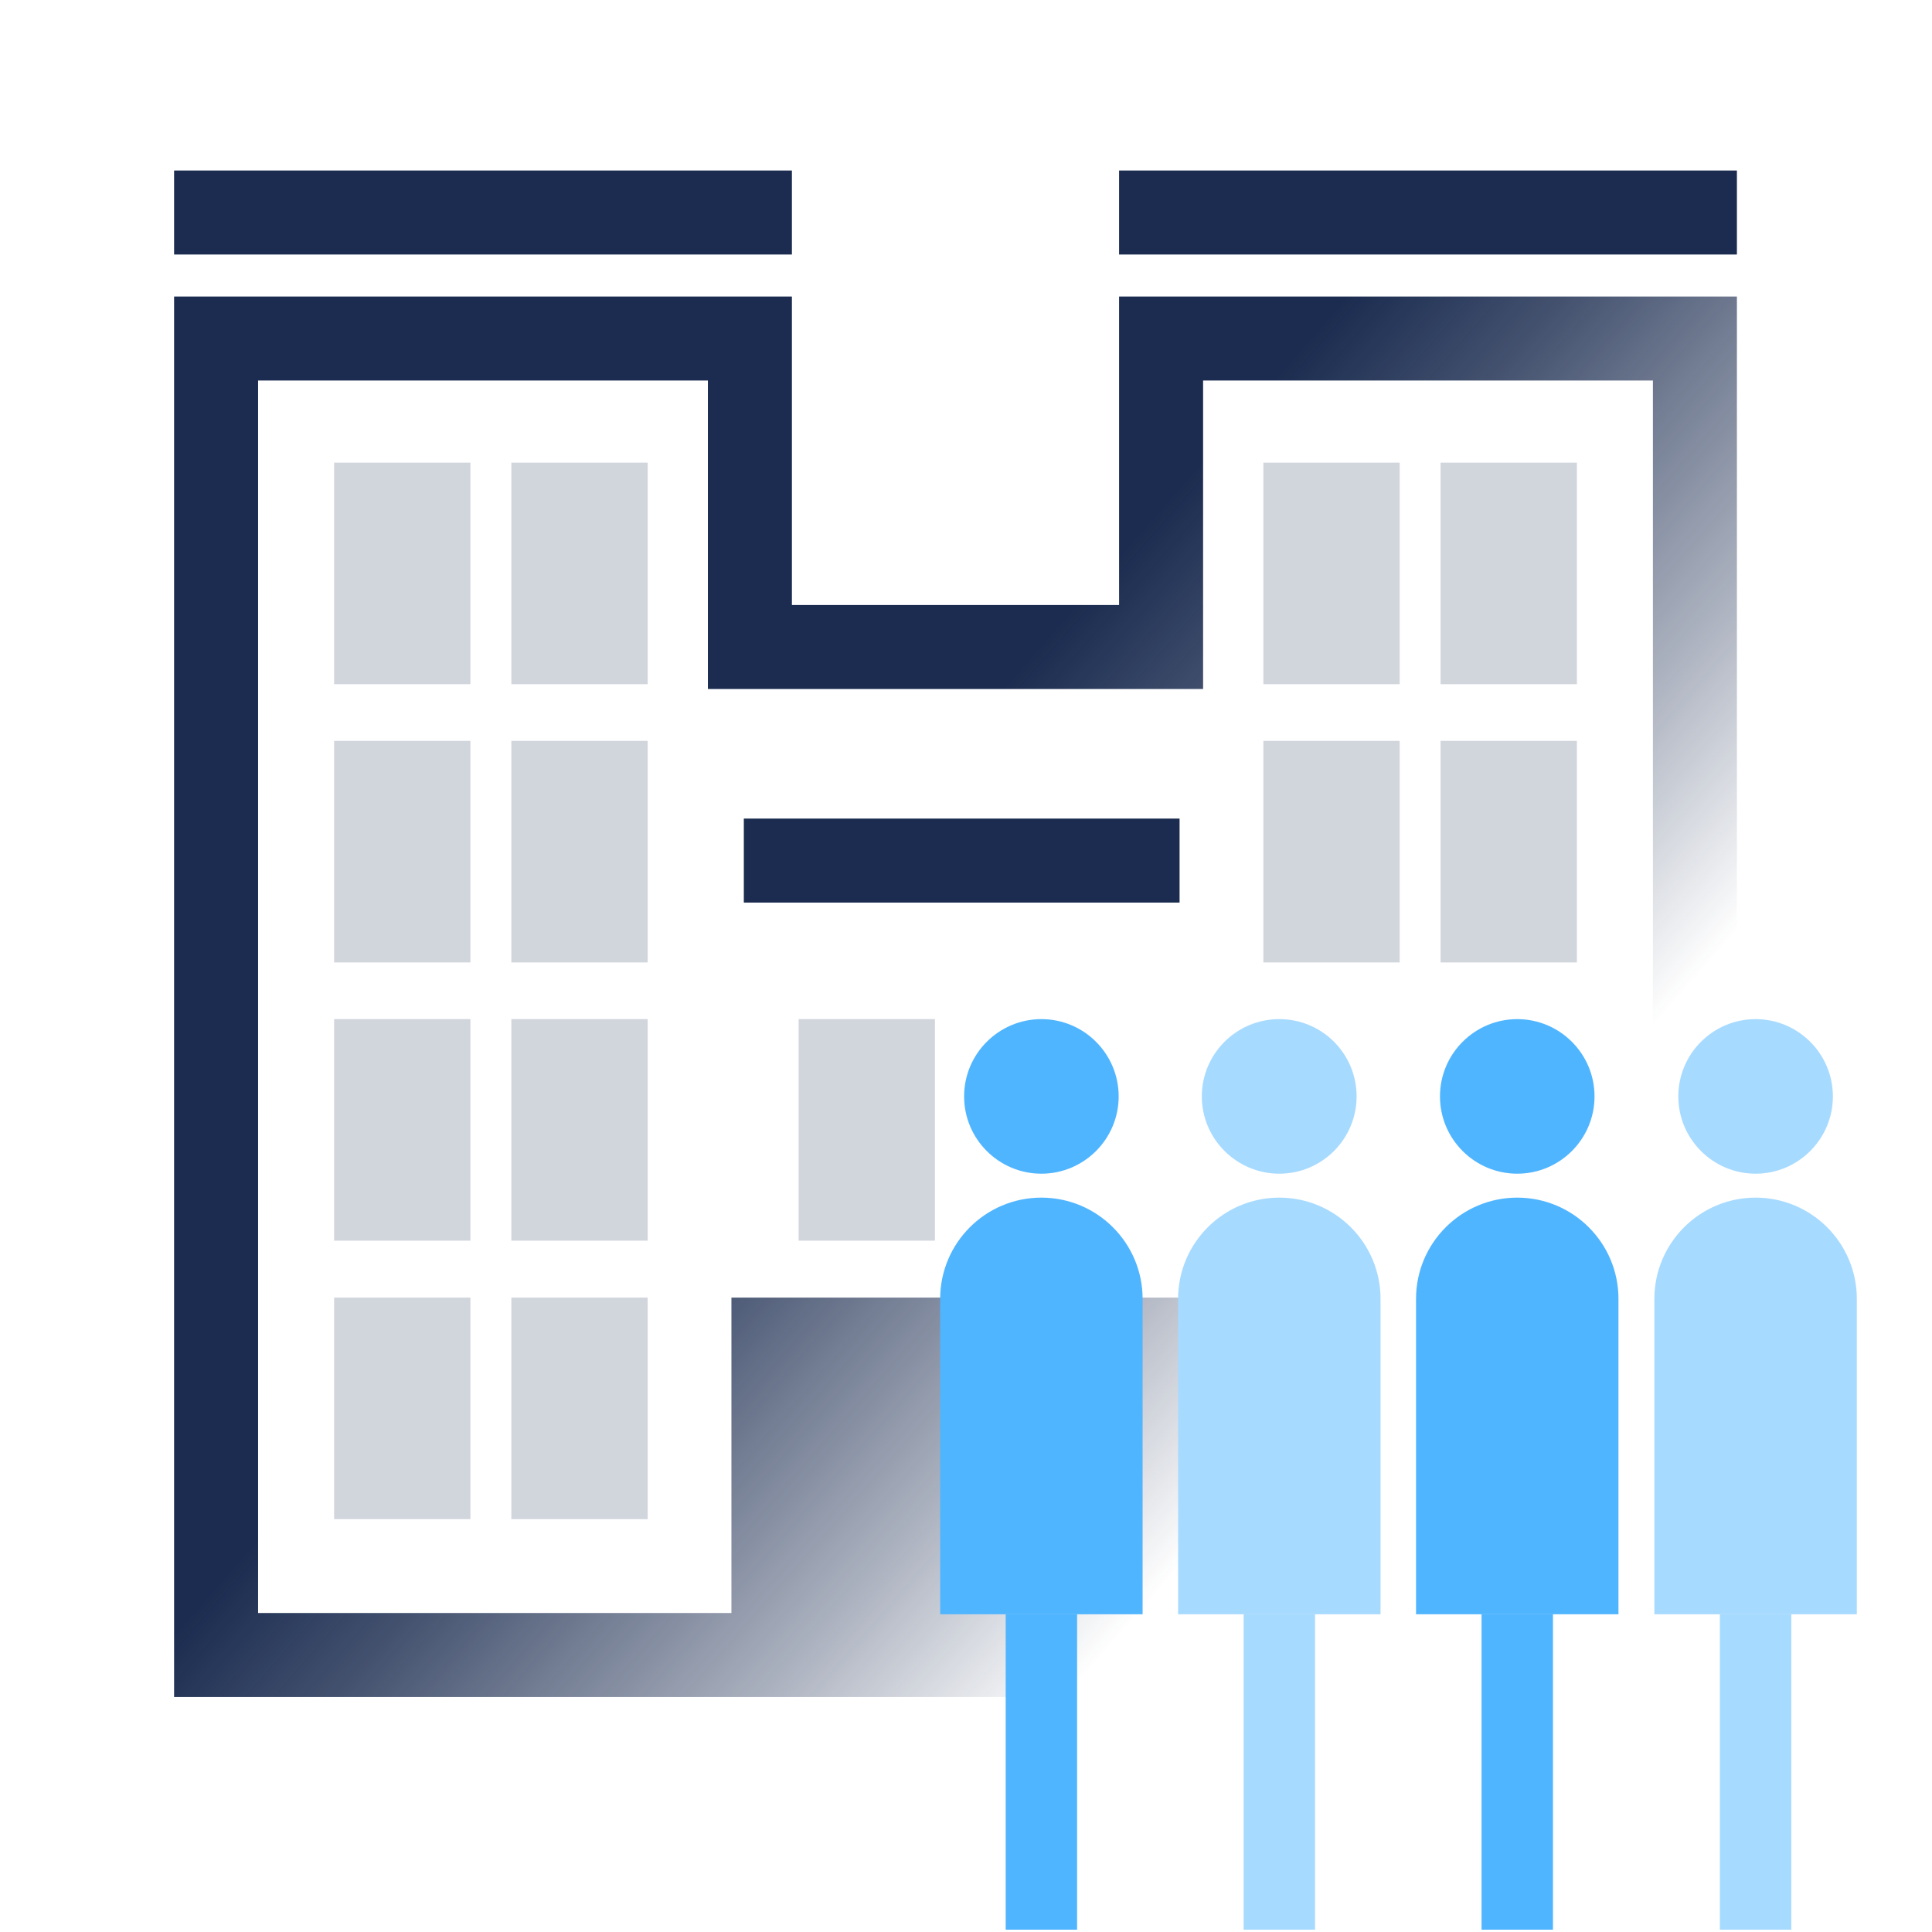
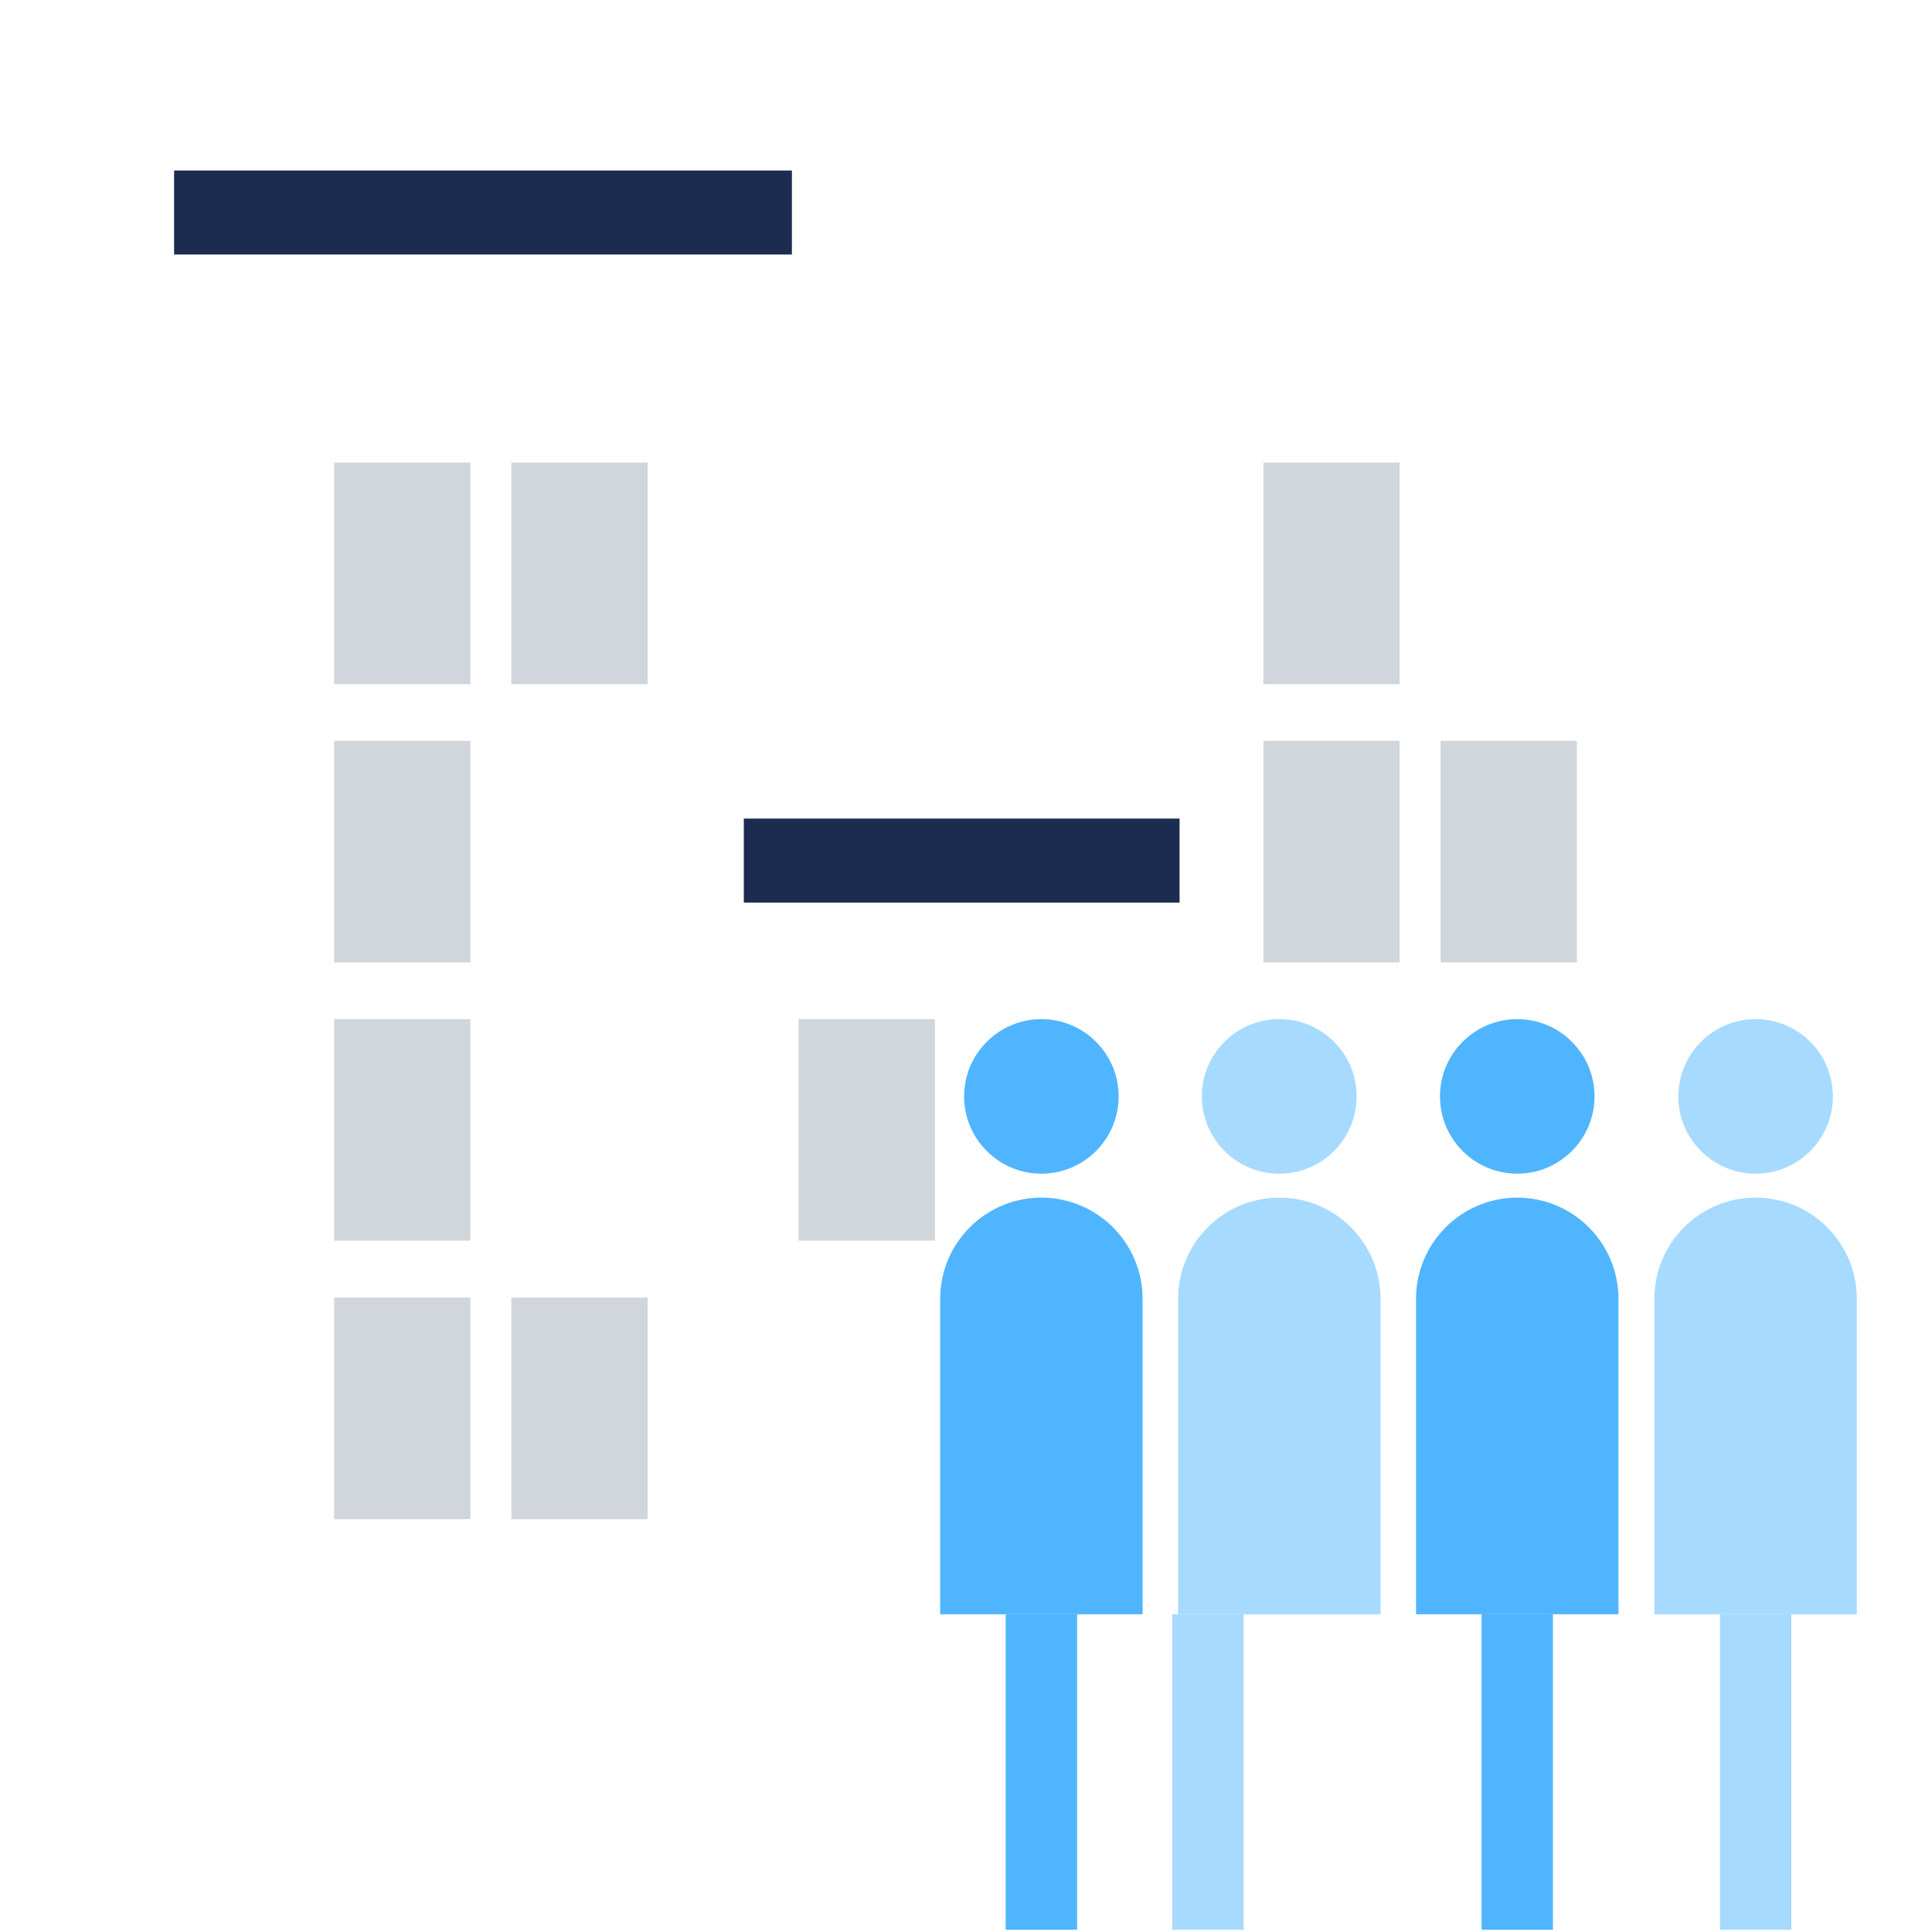
<svg xmlns="http://www.w3.org/2000/svg" id="Layer_1" viewBox="0 0 92 92">
  <defs>
    <style>.cls-1{fill:url(#linear-gradient);}.cls-2{fill:#a7daff;}.cls-3{fill:#1b2c50;}.cls-4{fill:#50b5ff;}.cls-5,.cls-6{fill:none;stroke:#1b2c50;stroke-miterlimit:10;stroke-width:4px;}.cls-7{opacity:.2;}.cls-6{stroke-linecap:square;}</style>
    <linearGradient id="linear-gradient" x1="39.49" y1="42.2" x2="67.83" y2="67.04" gradientUnits="userSpaceOnUse">
      <stop offset="0" stop-color="#1b2c50" />
      <stop offset=".21" stop-color="#1b2c50" stop-opacity=".82" />
      <stop offset=".62" stop-color="#1b2c50" stop-opacity=".36" />
      <stop offset=".9" stop-color="#1b2c50" stop-opacity="0" />
    </linearGradient>
  </defs>
  <line class="cls-6" x1="35.71" y1="10.12" x2="10.29" y2="10.12" />
-   <line class="cls-6" x1="80.71" y1="10.12" x2="55.29" y2="10.12" />
  <g class="cls-7">
    <rect class="cls-3" x="60.16" y="35.28" width="6.49" height="10.55" />
    <rect class="cls-3" x="60.16" y="22.03" width="6.49" height="10.55" />
    <rect class="cls-3" x="68.6" y="35.28" width="6.49" height="10.55" />
-     <rect class="cls-3" x="68.6" y="22.03" width="6.49" height="10.55" />
  </g>
  <g class="cls-7">
    <rect class="cls-3" x="15.91" y="35.28" width="6.49" height="10.55" />
    <rect class="cls-3" x="15.91" y="22.03" width="6.49" height="10.55" />
    <rect class="cls-3" x="15.91" y="61.79" width="6.49" height="10.55" />
    <rect class="cls-3" x="15.91" y="48.53" width="6.49" height="10.55" />
-     <rect class="cls-3" x="24.35" y="35.28" width="6.49" height="10.55" />
    <rect class="cls-3" x="24.35" y="22.03" width="6.49" height="10.55" />
    <rect class="cls-3" x="24.35" y="61.79" width="6.49" height="10.55" />
-     <rect class="cls-3" x="24.35" y="48.53" width="6.49" height="10.55" />
  </g>
  <g class="cls-7">
    <rect class="cls-3" x="38.03" y="48.53" width="6.49" height="10.55" />
  </g>
  <line class="cls-5" x1="35.42" y1="40.98" x2="56.17" y2="40.98" />
-   <polygon class="cls-1" points="53.29 14.12 53.29 28.81 37.71 28.81 37.71 14.12 8.29 14.12 8.29 80.81 60.67 80.81 60.67 76.81 56.17 76.81 56.17 61.79 34.83 61.79 34.83 76.81 12.29 76.81 12.29 18.12 33.71 18.12 33.71 32.81 57.29 32.81 57.29 18.12 78.71 18.12 78.71 59.65 82.71 59.65 82.71 14.12 53.29 14.12" />
  <path class="cls-4" d="m53.27,52.21c0,2.03-1.65,3.68-3.68,3.68s-3.68-1.65-3.68-3.68,1.65-3.68,3.68-3.68,3.68,1.65,3.68,3.68Z" />
  <path class="cls-4" d="m44.77,61.85c0-2.66,2.16-4.82,4.82-4.82s4.82,2.16,4.82,4.82v15.02h-9.64v-15.02Z" />
  <path class="cls-4" d="m47.89,76.87h3.4v15.02h-3.4v-15.02Z" />
  <path class="cls-4" d="m75.93,52.21c0,2.03-1.65,3.68-3.68,3.68s-3.68-1.65-3.68-3.68,1.65-3.68,3.68-3.68,3.68,1.65,3.68,3.68Z" />
  <path class="cls-4" d="m67.43,61.85c0-2.66,2.16-4.82,4.82-4.82s4.82,2.16,4.82,4.82v15.02h-9.64v-15.02Z" />
  <path class="cls-4" d="m70.55,76.87h3.4v15.02h-3.4v-15.02Z" />
  <path class="cls-2" d="m64.6,52.21c0,2.03-1.65,3.68-3.68,3.68s-3.69-1.65-3.69-3.68,1.65-3.68,3.69-3.68,3.68,1.65,3.68,3.68Z" />
  <path class="cls-2" d="m56.1,61.85c0-2.66,2.16-4.82,4.82-4.82s4.82,2.16,4.82,4.82v15.02h-9.64v-15.02Z" />
-   <path class="cls-2" d="m59.22,76.87h3.4v15.02h-3.4v-15.02Z" />
+   <path class="cls-2" d="m59.22,76.87v15.02h-3.4v-15.02Z" />
  <path class="cls-2" d="m87.28,52.21c0,2.03-1.65,3.68-3.68,3.68s-3.68-1.65-3.68-3.68,1.65-3.68,3.68-3.68,3.68,1.65,3.68,3.68Z" />
  <path class="cls-2" d="m78.78,61.85c0-2.66,2.16-4.82,4.82-4.82s4.82,2.16,4.82,4.82v15.02h-9.64v-15.02Z" />
  <path class="cls-2" d="m81.9,76.87h3.4v15.02h-3.4v-15.02Z" />
</svg>